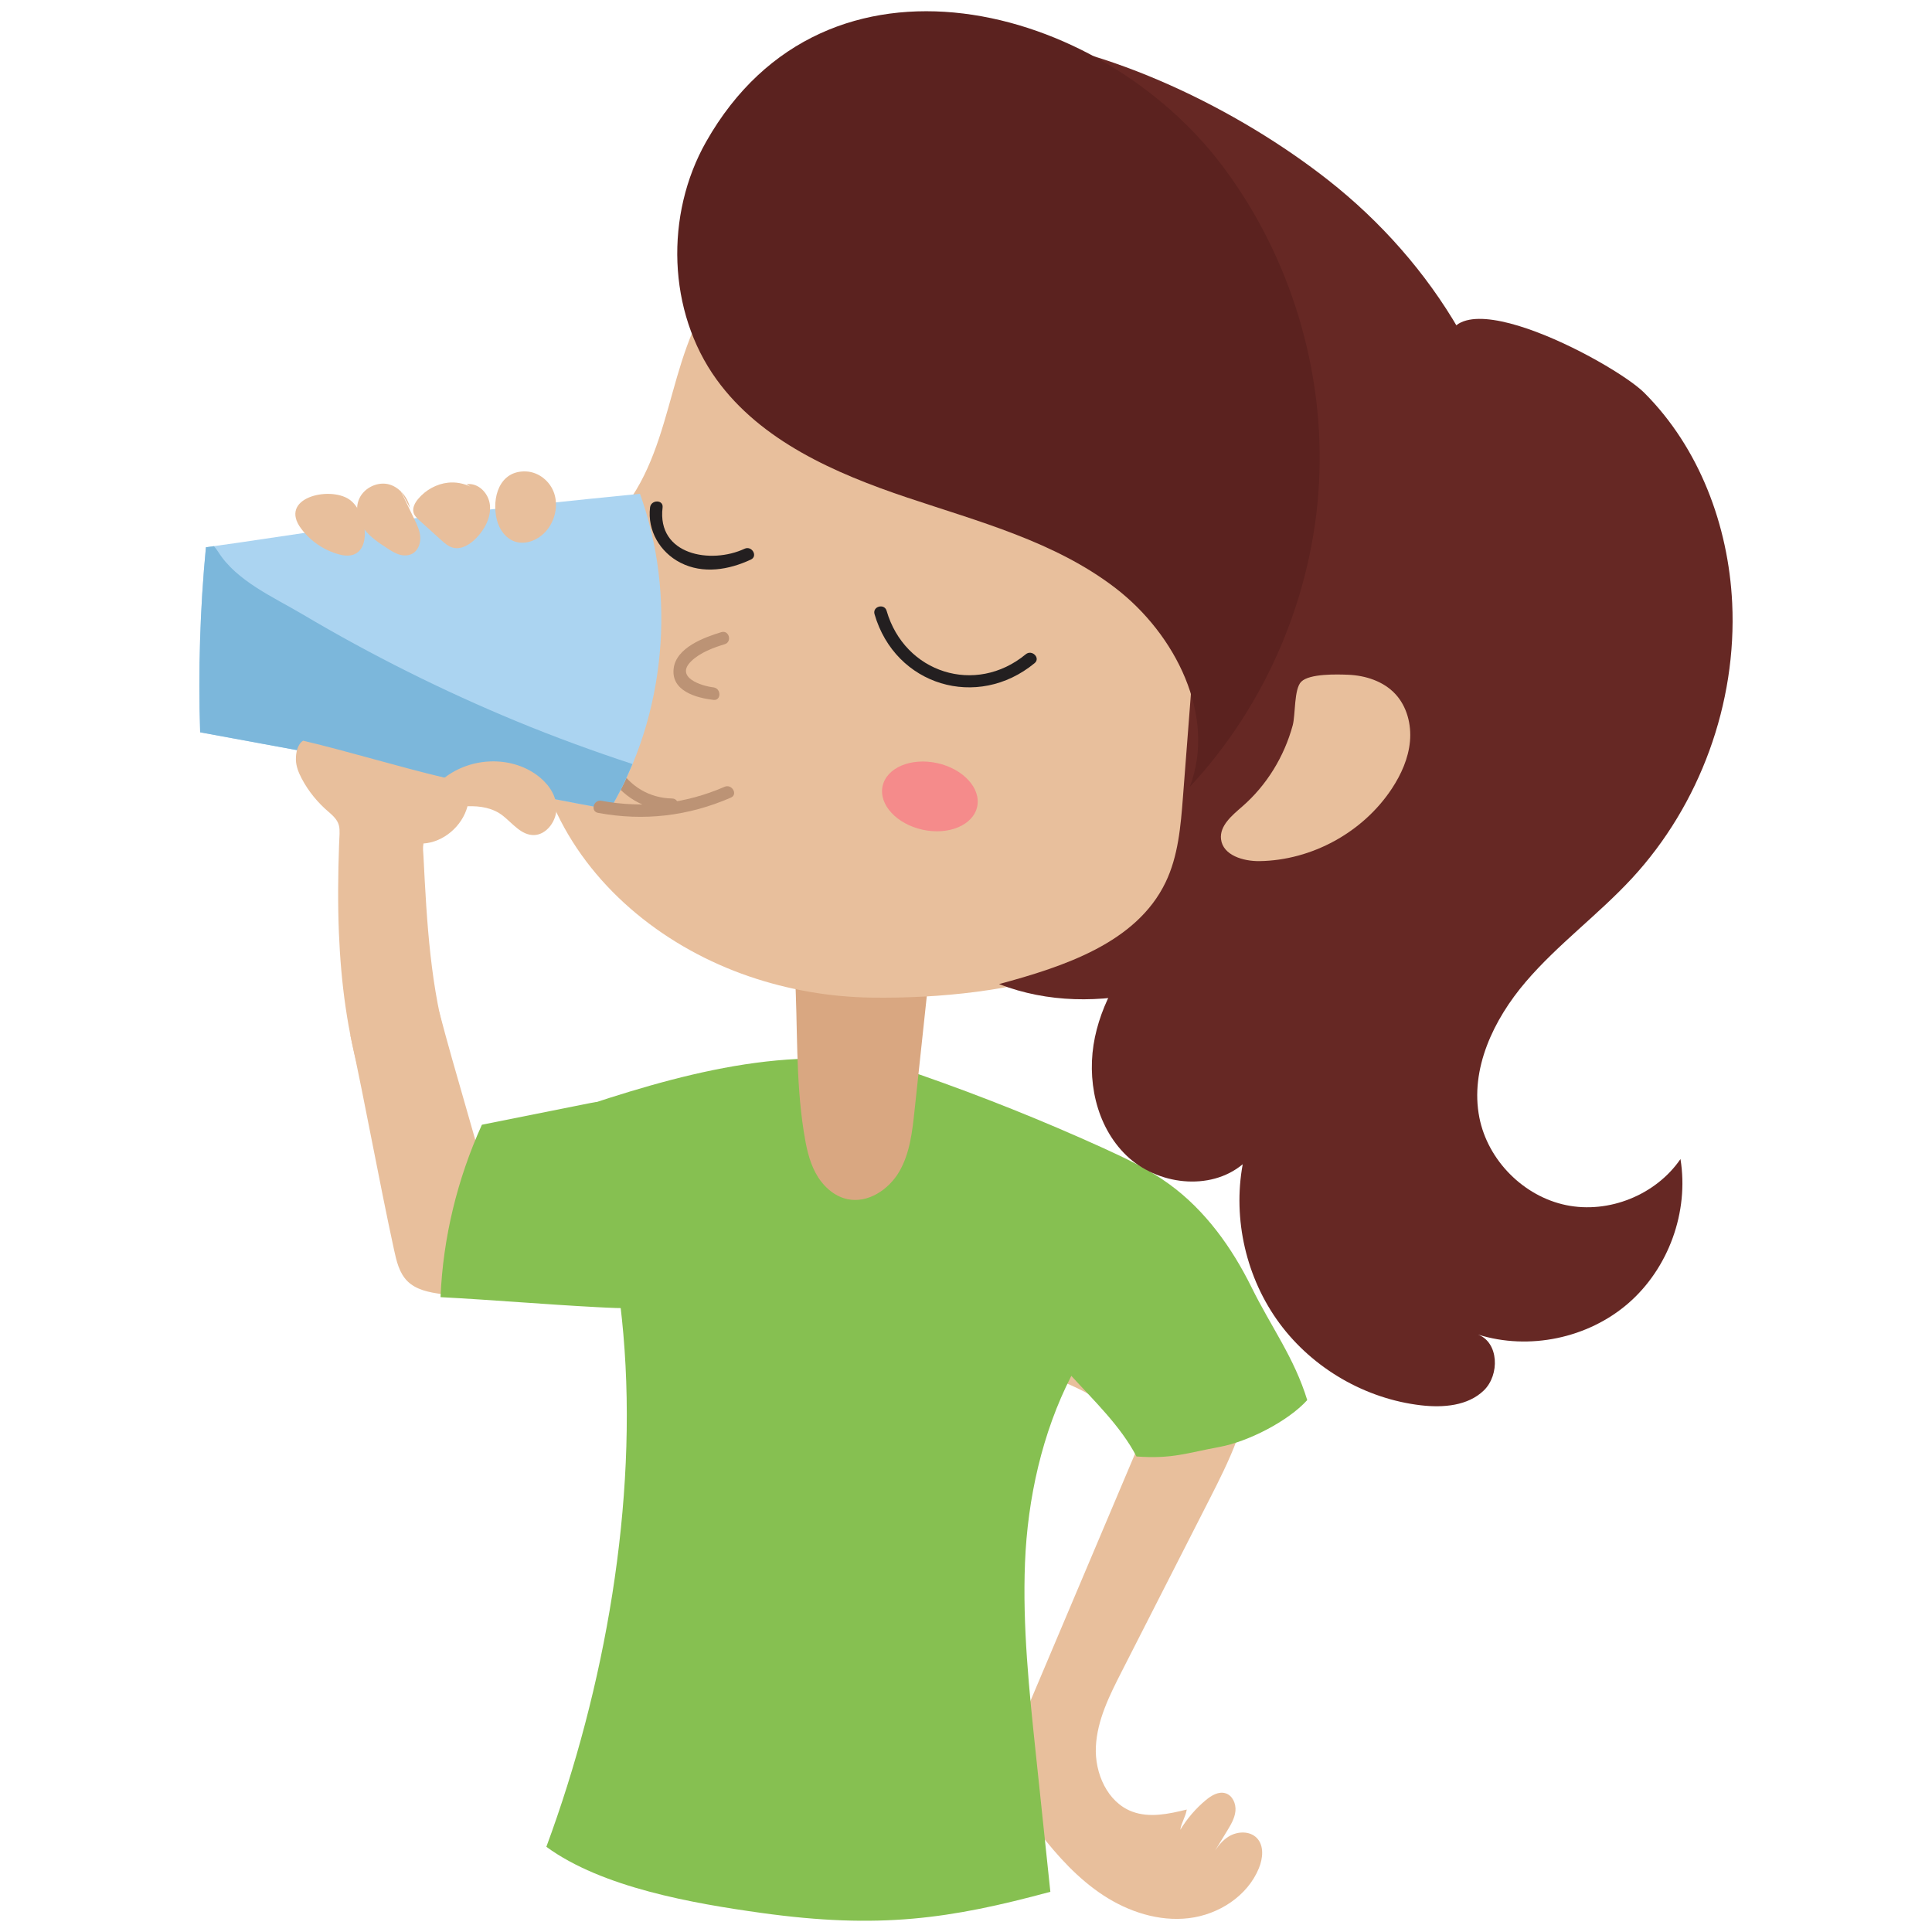
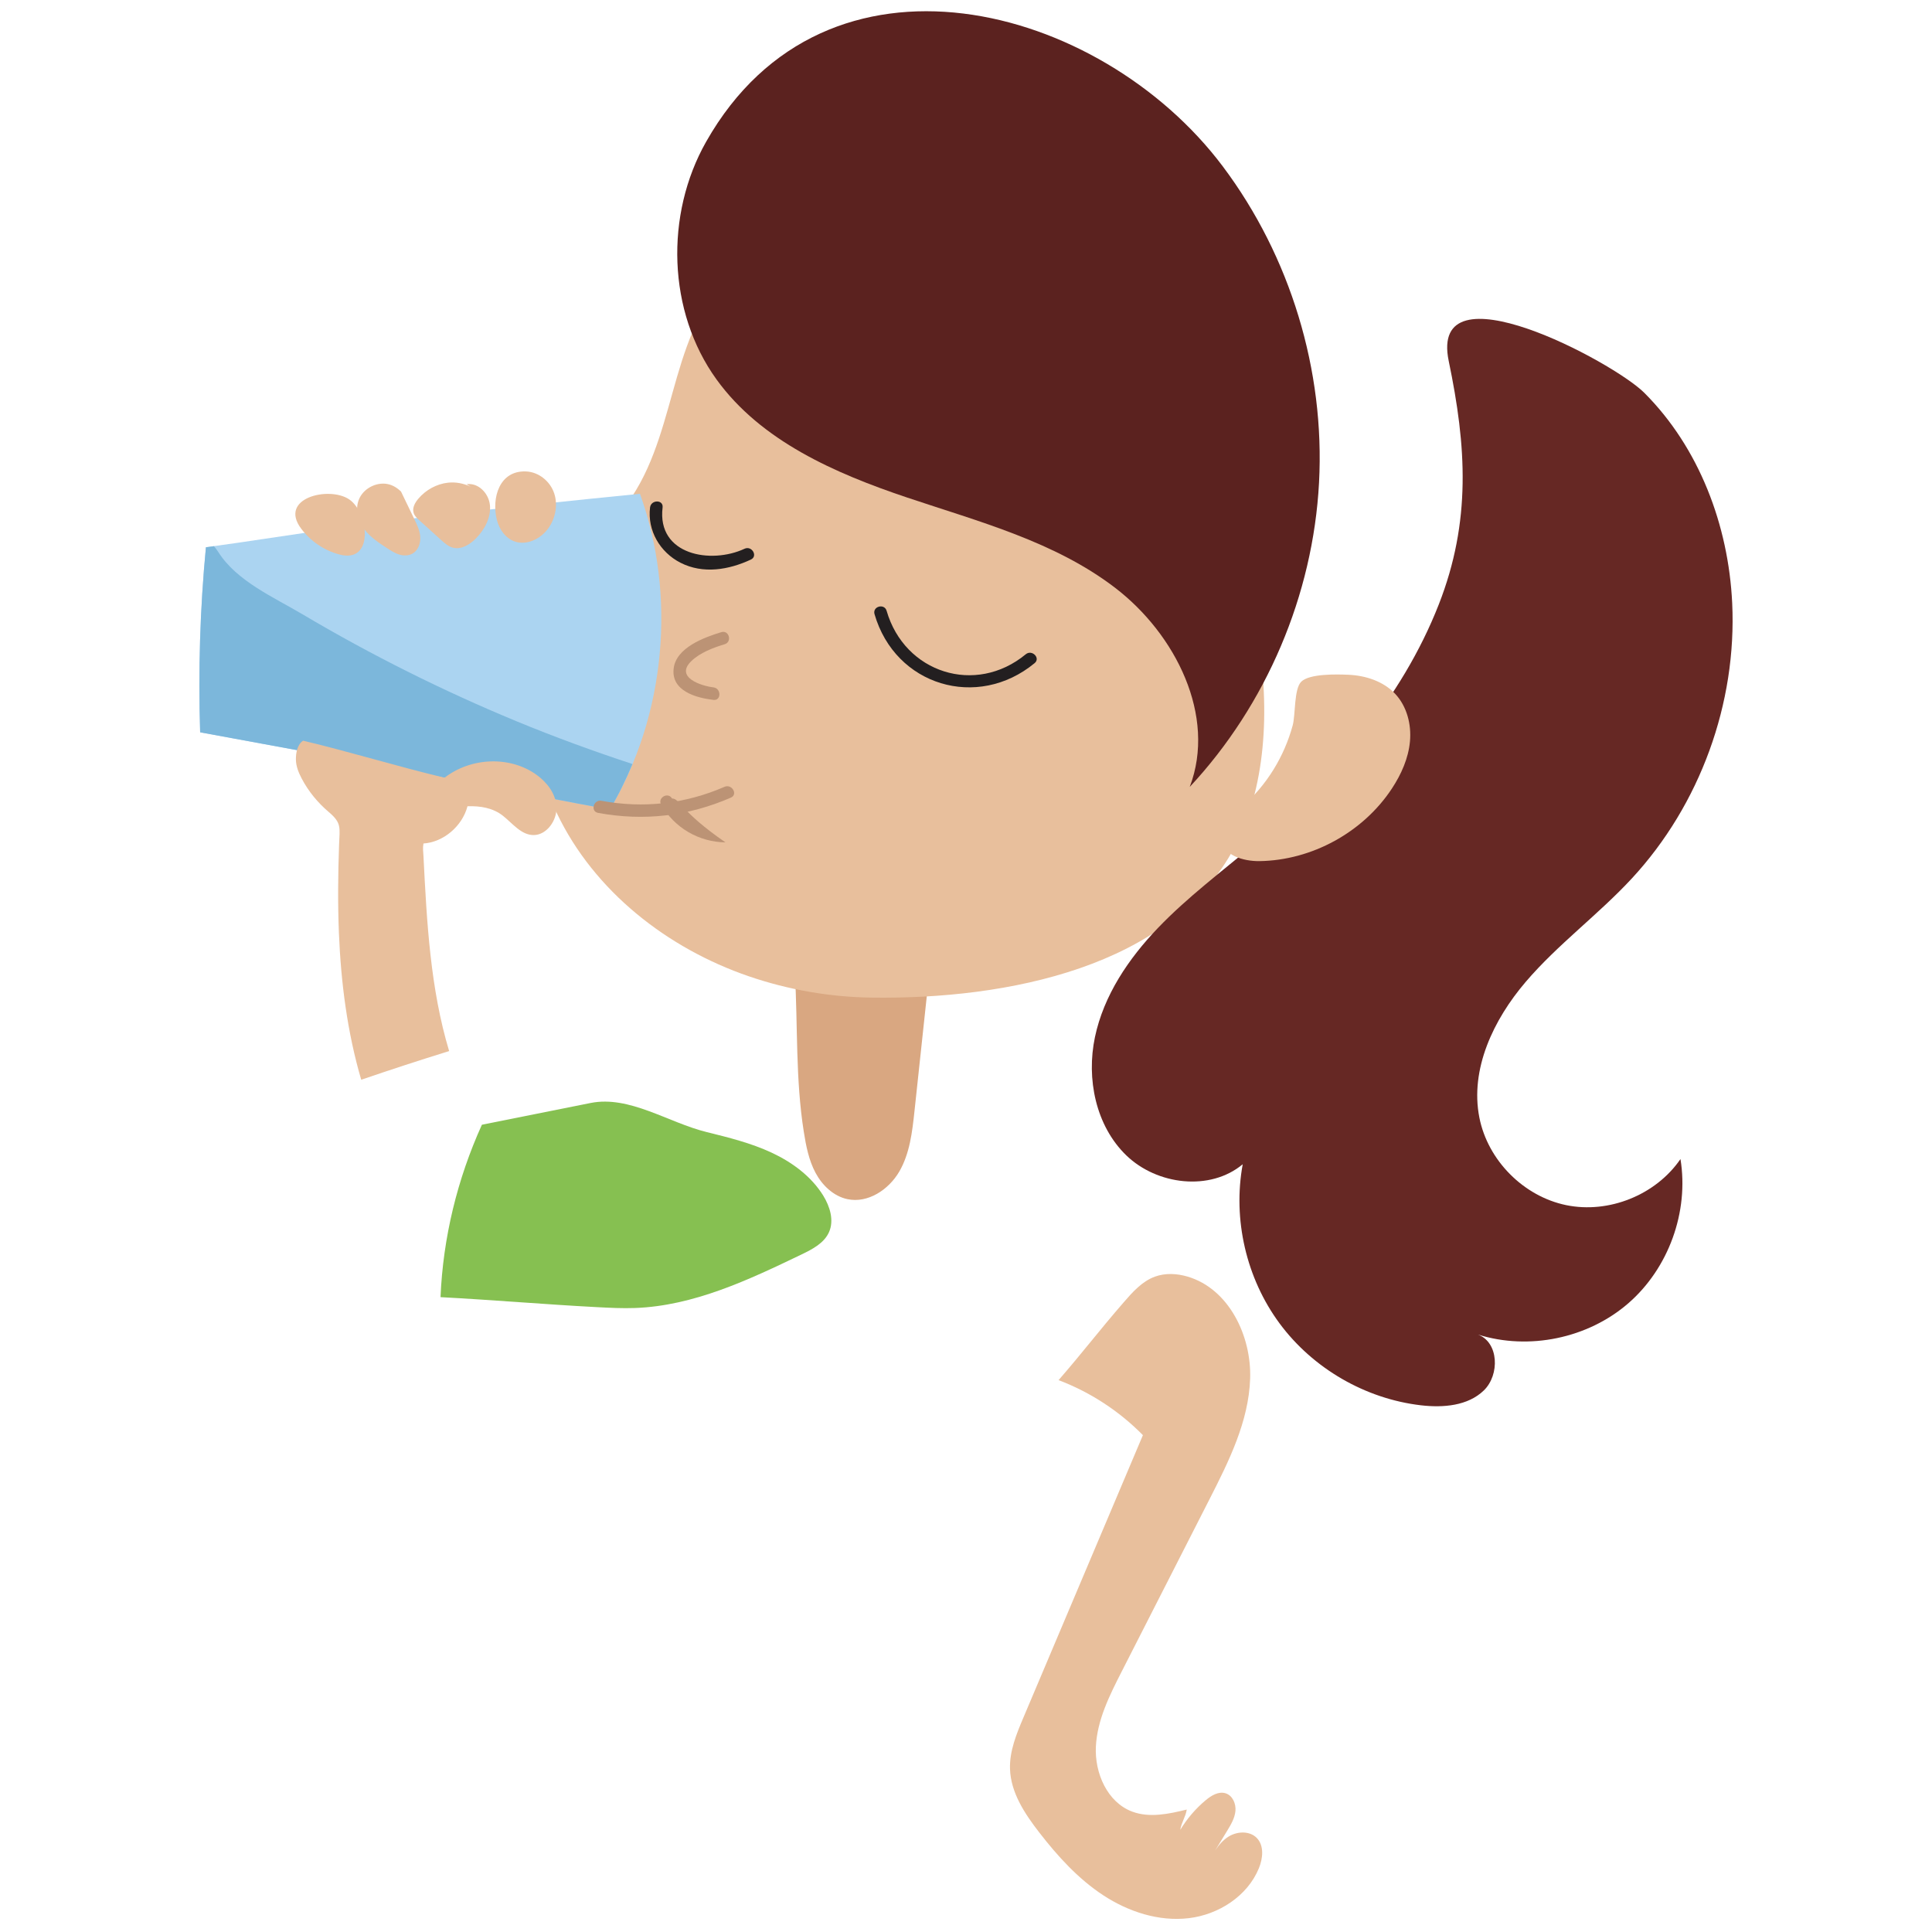
<svg xmlns="http://www.w3.org/2000/svg" version="1.1" id="Layer_1" x="0px" y="0px" viewBox="0 0 172 172" enable-background="new 0 0 172 172" xml:space="preserve">
  <g>
    <path fill="#E8BF9C" d="M108.184,164.738c-0.181,0.27-0.352,0.549-0.507,0.832C107.859,165.275,108.019,165.01,108.184,164.738z" />
    <path fill="#E8BF9C" d="M109.38,163.503c-0.494,0.306-0.87,0.751-1.196,1.236c-0.165,0.271-0.326,0.536-0.507,0.832   c0.181-0.296,0.341-0.561,0.507-0.832c0.343-0.564,0.678-1.114,1.055-1.73c0.338-0.555,0.686-1.135,0.748-1.781   c0.062-0.648-0.254-1.381-0.875-1.576c-0.622-0.197-1.269,0.195-1.771,0.614c-0.895,0.748-1.663,1.644-2.266,2.641   c0.111-0.68,0.468-1.131,0.579-1.809c-1.597,0.393-3.31,0.76-4.851,0.186c-2.219-0.826-3.357-3.426-3.24-5.791   c0.117-2.365,1.215-4.555,2.29-6.664c2.604-5.11,5.207-10.22,7.812-15.331c1.734-3.403,3.507-6.949,3.632-10.767   c0.125-3.817-1.9-7.992-5.562-9.077c-0.949-0.282-1.99-0.338-2.92,0.003c-1.134,0.416-1.975,1.362-2.767,2.275   c-2.22,2.554-3.586,4.384-5.806,6.937c2.816,1.067,5.398,2.751,7.508,4.898c-3.514,8.293-7.105,16.806-10.62,25.099   c-0.626,1.477-1.263,3.013-1.212,4.616c0.067,2.108,1.308,3.984,2.6,5.651c1.64,2.117,3.467,4.133,5.707,5.601   c2.24,1.466,4.944,2.35,7.603,2.036c2.659-0.314,5.224-1.961,6.244-4.438c0.366-0.885,0.483-2.019-0.184-2.705   C111.254,162.98,110.148,163.027,109.38,163.503z" />
-     <path fill="#86C051" d="M104.11,105.434c-1.844-1.343-3.918-2.329-5.994-3.272c-5.285-2.397-10.68-4.557-16.16-6.469   c-9.311-3.249-20.087-0.474-29.452,2.618c0.858,6.919,2.385,13.502,2.99,20.447c1.306,14.986-1.638,31.549-6.853,45.657   c4.954,3.627,13.051,5.04,19.133,5.885c10.524,1.463,16.814,0.532,25.736-1.879c-0.431-4.092-0.861-8.182-1.292-12.274   c-0.596-5.66-1.192-11.344-0.965-17.032c0.227-5.687,1.527-11.562,4.124-16.626c2.027,2.223,4.415,4.506,5.799,7.176   c3.188,0.239,4.517-0.323,7.382-0.846c2.522-0.459,6.099-2.274,7.821-4.173c-1.157-3.778-3.209-6.495-4.957-10.038   C109.676,111.07,107.303,107.76,104.11,105.434z" />
    <path fill="#D9A781" d="M71.348,85.321c-0.962,0.373-0.64,0.28-0.584,1.286c0.271,4.72,0.047,9.435,0.797,14.162   c0.198,1.253,0.445,2.521,1.041,3.639c0.597,1.119,1.599,2.083,2.838,2.348c1.824,0.392,3.685-0.844,4.622-2.458   c0.936-1.614,1.154-3.533,1.353-5.387c0.488-4.555,0.975-9.11,1.463-13.665c-2.563,0.017-5.127,0.034-7.688,0.05   C74.153,85.303,72.301,84.952,71.348,85.321z" />
    <path fill="#E8BF9C" d="M90.268,29.202c-8.476-3.958-17.856-6.565-27.152-5.523l2.533,0.008c-2.882,2.476-4.313,6.216-5.375,9.864   c-1.062,3.648-1.903,7.451-3.988,10.626c-1.51,2.301-3.604,4.16-5.223,6.387c-4.509,6.201-4.784,14.944-1.474,21.859   c3.31,6.916,9.826,12.009,17.08,14.494c3.513,1.204,7.216,1.847,10.928,1.897c12.079,0.166,26.626-2.7,32.298-13.365   c5.512-10.363,1.913-27.975-5.884-36.75C100.288,34.508,95.351,31.575,90.268,29.202z" />
-     <path fill="#662824" d="M118.266,16.052C110.243,9.741,98.677,4.078,88.382,3.17c-0.108,1.062,8.682,6.17,10.174,7.832   c3.2,3.561,5.526,7.915,6.881,12.499c2.772,9.377,2.044,19.383,1.292,29.132c-0.471,6.105-0.942,12.21-1.413,18.315   c-0.201,2.598-0.419,5.267-1.553,7.614c-2.601,5.386-9.048,7.486-14.82,9.049c8.7,3.365,18.677,0.024,26.351-5.28   c11.826-8.174,20.479-21.907,19.732-36.262C134.412,34.267,127.553,23.354,118.266,16.052z" />
    <path fill="#662824" d="M145.287,78.195c6.061-6.556,9.351-15.595,8.924-24.513c-0.331-6.911-2.935-13.825-7.829-18.716   c-2.76-2.758-19.22-11.526-17.405-2.813c1.576,7.569,2.013,14.255-0.888,21.663c-3.305,8.441-9.49,15.48-16.416,21.328   c-2.897,2.446-5.954,4.726-8.578,7.463c-2.626,2.737-4.835,6.012-5.616,9.724c-0.78,3.711,0.069,7.899,2.798,10.534   c2.728,2.633,7.446,3.212,10.358,0.785c-0.901,4.906,0.317,10.162,3.283,14.171c2.966,4.009,7.635,6.713,12.589,7.289   c1.97,0.229,4.176,0.055,5.599-1.329c1.422-1.384,1.333-4.269-0.523-4.968c4.538,1.425,9.781,0.335,13.374-2.78   c3.593-3.115,5.416-8.15,4.65-12.845c-2.191,3.196-6.379,4.883-10.174,4.102c-3.795-0.782-6.975-3.985-7.728-7.787   c-0.855-4.323,1.26-8.735,4.121-12.086S142.296,81.43,145.287,78.195z" />
    <path fill="#E8BF9C" d="M120.016,60.071c-0.966-0.04-3.436-0.113-4.174,0.622c-0.649,0.648-0.503,2.947-0.756,3.88   c-0.753,2.778-2.318,5.34-4.494,7.231c-0.911,0.792-2.03,1.71-1.888,2.908c0.171,1.436,1.984,1.972,3.43,1.951   c4.66-0.069,9.218-2.568,11.782-6.46c0.834-1.266,1.472-2.694,1.609-4.203c0.137-1.51-0.271-3.107-1.305-4.217   C123.163,60.647,121.567,60.133,120.016,60.071z" />
    <path fill="#5B221F" d="M62.865,12.618c-3.679,6.49-3.444,15.119,0.927,21.165c3.964,5.482,10.553,8.357,16.966,10.511   c6.413,2.153,13.152,3.924,18.522,8.039s9.043,11.399,6.64,17.723c6.827-7.323,10.977-17.088,11.51-27.085   s-2.556-20.148-8.566-28.155C97.926,0.245,73.519-6.178,62.865,12.618z" />
-     <path fill="#BC9375" d="M59.83,71.087c-1.99-0.032-3.758-1.076-4.758-2.795c-0.361-0.62-1.326-0.059-0.963,0.562   c1.198,2.06,3.34,3.308,5.721,3.347C60.548,72.215,60.548,71.1,59.83,71.087z" />
+     <path fill="#BC9375" d="M59.83,71.087c-0.361-0.62-1.326-0.059-0.963,0.562   c1.198,2.06,3.34,3.308,5.721,3.347C60.548,72.215,60.548,71.1,59.83,71.087z" />
    <path fill="#ABD4F1" d="M18.333,48.72c-0.526,5.468-0.689,11.014-0.515,16.474c4.578,0.843,9.157,1.687,13.735,2.53   c7.565,1.393,15.175,2.952,22.739,4.345c5.02-8.443,5.922-19.13,2.681-28.109C31.26,46.511,26.314,47.651,18.333,48.72z" />
    <path fill="#7CB7DB" d="M26.936,54.691c-2.571-1.524-5.861-2.956-7.49-5.529c-0.128-0.203-0.262-0.376-0.398-0.538   c-0.236,0.032-0.474,0.066-0.715,0.098c-0.526,5.468-0.689,11.014-0.515,16.474c4.578,0.843,9.157,1.687,13.735,2.53   c7.565,1.393,15.175,2.952,22.739,4.345c0.773-1.3,1.437-2.659,2.015-4.051c-3.491-1.149-6.946-2.412-10.345-3.817   C39.405,61.49,33.041,58.309,26.936,54.691z" />
    <path fill="#E8BF9C" d="M47.775,68.984c-2.341-1.693-5.814-1.586-8.197,0.253c-4.206-1.001-8.385-2.295-12.591-3.296   c-0.511,0.322-0.654,1.082-0.643,1.685c0.009,0.602,0.244,1.169,0.518,1.69c0.603,1.144,1.425,2.14,2.396,2.966   c1.167,0.992,0.988,1.349,0.928,2.956c-0.094,2.606-0.119,5.212-0.014,7.809c0.18,4.438,0.75,8.866,1.987,13.08   c2.595-0.888,5.204-1.742,7.827-2.553c-1.672-5.544-1.99-11.474-2.284-17.332c-0.021-0.425-0.078-0.724-0.003-1.148   c1.775-0.114,3.452-1.532,3.921-3.315c1.144-0.04,2.266,0.145,3.155,0.847c0.869,0.687,1.634,1.731,2.752,1.717   c1.158-0.015,2.07-1.314,2.015-2.499C49.486,70.659,48.701,69.656,47.775,68.984z" />
    <path fill="#E8BF9C" d="M41.894,43.329l0.78,0.486C42.439,43.617,42.173,43.461,41.894,43.329z" />
    <path fill="#E8BF9C" d="M41.54,43.108l0.355,0.221c0.277,0.133,0.544,0.288,0.78,0.486c-0.236-0.2-0.503-0.354-0.78-0.486   c-0.62-0.296-1.32-0.433-2.013-0.357c-1.006,0.11-1.98,0.64-2.652,1.442c-0.282,0.335-0.521,0.773-0.422,1.19   c0.073,0.303,0.309,0.526,0.536,0.73c0.643,0.581,1.285,1.161,1.928,1.742c0.322,0.29,0.658,0.59,1.079,0.69   c0.738,0.178,1.504-0.299,2.056-0.869c0.754-0.779,1.314-1.847,1.212-2.914C43.517,43.917,42.581,42.952,41.54,43.108z" />
    <polygon fill="#E8BF9C" points="35.703,43.765 35.711,43.772 35.662,43.682  " />
-     <path fill="#E8BF9C" d="M36.5,45.234c-0.108-0.561-0.395-1.071-0.788-1.463L36.5,45.234z" />
    <path fill="#E8BF9C" d="M35.703,43.765c-0.335-0.332-0.744-0.584-1.208-0.674c-1.015-0.195-2.187,0.415-2.563,1.429   c-0.325,0.873-0.044,1.864,0.491,2.582c0.535,0.718,1.294,1.215,2.036,1.699c0.357,0.233,0.721,0.468,1.131,0.582   c0.411,0.114,0.885,0.09,1.245-0.169c0.443-0.317,0.623-0.924,0.575-1.465c-0.049-0.541-0.283-1.035-0.515-1.515   C36.497,45.41,36.101,44.588,35.703,43.765z" />
    <path fill="#E8BF9C" d="M31.08,44.453c-1.798-1.201-6.323-0.113-4.259,2.624c0.841,1.116,2.047,1.929,3.388,2.286   C33.343,50.2,32.831,45.624,31.08,44.453z" />
    <path fill="#231F20" d="M66.286,48.853c-2.981,1.393-7.812,0.578-7.298-3.676c0.085-0.712-1.03-0.706-1.116,0   c-0.248,2.053,0.878,3.987,2.711,4.922c2.01,1.027,4.304,0.634,6.266-0.283C67.499,49.513,66.934,48.551,66.286,48.853z" />
    <path fill="#231F20" d="M91.32,58.248c-4.465,3.685-10.785,1.664-12.387-3.868c-0.2-0.689-1.276-0.396-1.076,0.297   c1.845,6.372,9.162,8.558,14.252,4.36C92.662,58.58,91.868,57.794,91.32,58.248z" />
    <path fill="#BC9375" d="M64.219,56.278c-1.524,0.462-4.029,1.378-4.246,3.243c-0.233,2.002,2.018,2.609,3.542,2.789   c0.712,0.084,0.706-1.032,0-1.116c-1.1-0.13-3.446-0.899-1.978-2.329c0.783-0.763,1.958-1.202,2.979-1.512   C65.201,57.146,64.908,56.069,64.219,56.278z" />
    <path fill="#BC9375" d="M64.504,70.047c-3.499,1.521-7.211,1.938-10.963,1.245c-0.703-0.13-1.003,0.945-0.297,1.076   c4.074,0.753,8.024,0.294,11.823-1.358C65.724,70.725,65.157,69.763,64.504,70.047z" />
-     <path fill="#F58B8B" d="M83.433,67.936c-2.326-0.509-4.5,0.407-4.858,2.045c-0.358,1.638,1.236,3.377,3.561,3.886   c2.326,0.509,4.5-0.407,4.858-2.045C87.353,70.184,85.757,68.445,83.433,67.936z" />
    <path fill="#E8BF9C" d="M46.833,41.971c-2.367-0.101-3.081,2.336-2.603,4.294c0.213,0.873,0.791,1.676,1.62,1.952   c0.975,0.325,2.115-0.16,2.809-0.984c0.757-0.901,1.045-2.205,0.684-3.299C48.982,42.841,47.962,42.02,46.833,41.971z" />
-     <path fill="#E8BF9C" d="M62.892,106.425c-6.573-0.145-12.691,2.042-19.08,0.486c-1.469-5.613-3.24-11.224-4.709-16.837   c-2.371,1.934-4.928,2.735-7.915,2.07c1.369,6.309,2.527,12.829,3.895,19.138c0.216,0.997,0.463,2.053,1.186,2.774   c0.773,0.773,1.925,0.997,3.007,1.146c8.306,1.152,16.911,0.069,24.673-3.107c2.586-1.059,5.279-3.67,7.406-5.483   c-2.659-0.058-5.319-0.117-7.976-0.177C63.215,106.432,63.054,106.428,62.892,106.425z" />
    <path fill="#86C051" d="M68.686,102.613c-1.833-0.853-3.813-1.344-5.777-1.829c-3.43-0.846-6.867-3.281-10.331-2.588   c-3.226,0.646-6.451,1.291-9.677,1.937c-2.187,4.832-3.461,10.05-3.683,15.349c4.66,0.244,9.282,0.646,13.941,0.89   c1.123,0.059,2.248,0.117,3.371,0.076c5.226-0.189,10.11-2.499,14.823-4.765c0.972-0.468,2.021-1.01,2.455-1.998   c0.46-1.044,0.078-2.277-0.521-3.248C72.222,104.719,70.519,103.467,68.686,102.613L68.686,102.613z" />
  </g>
</svg>